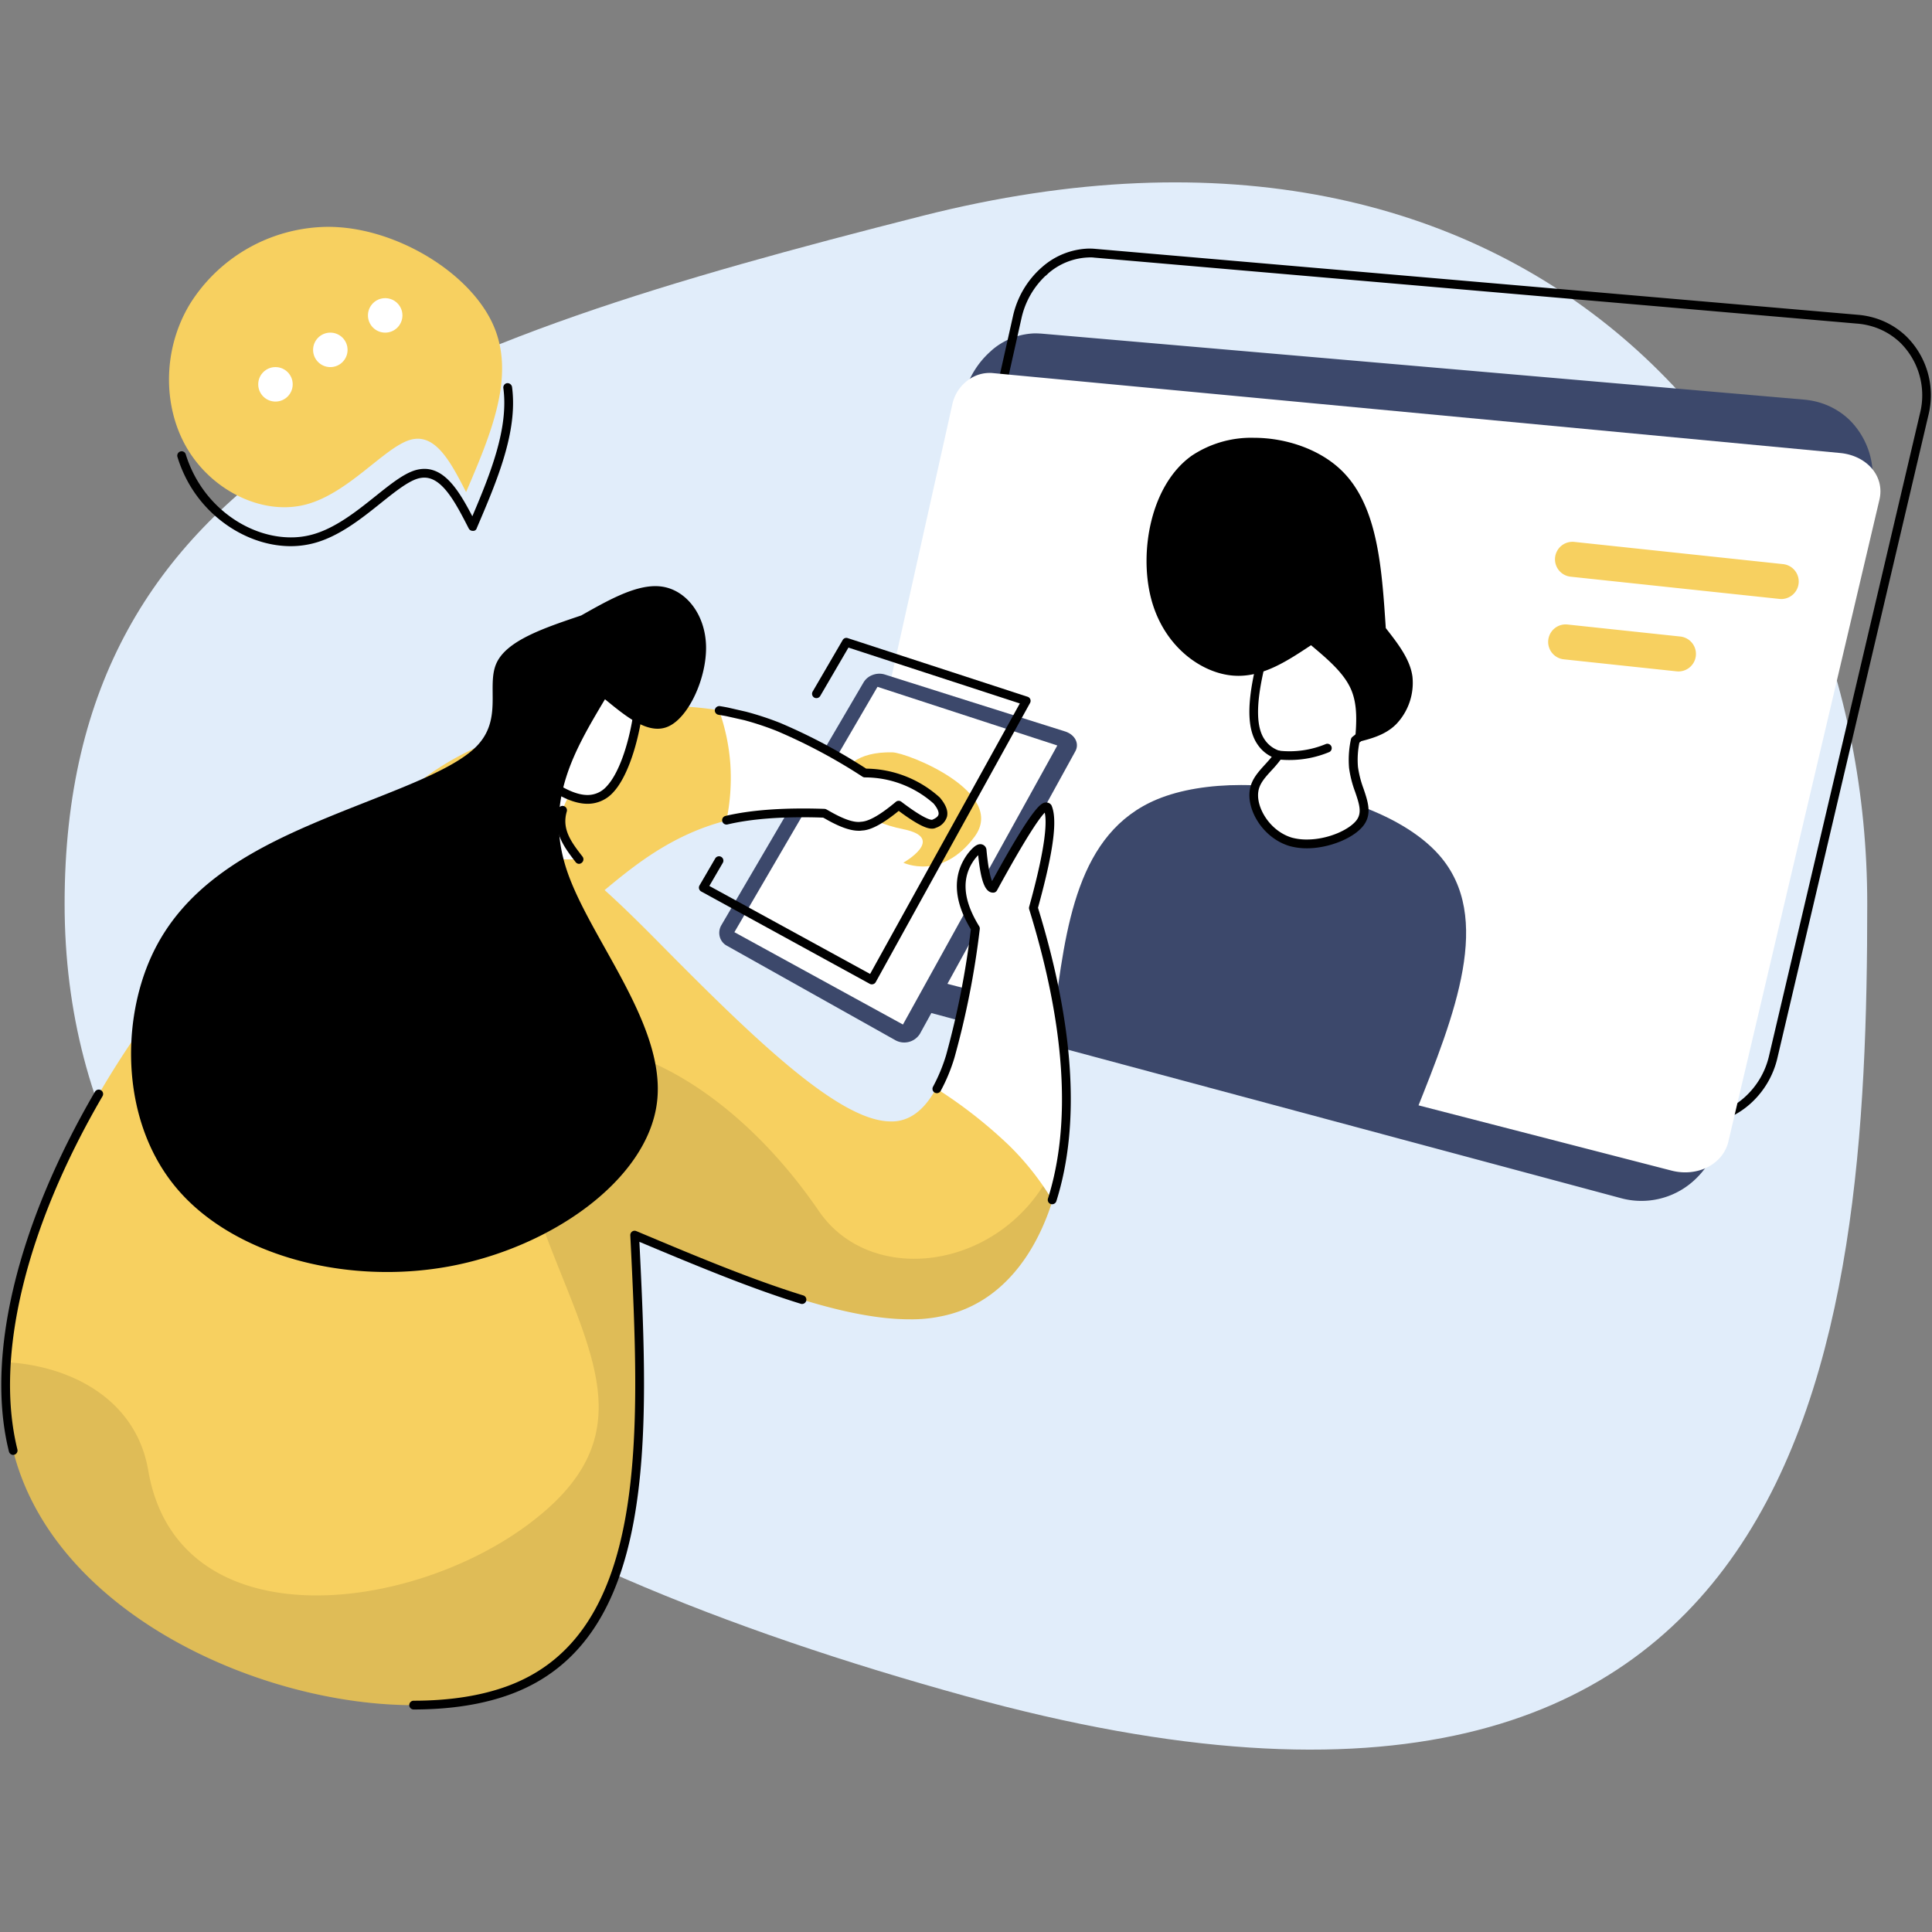
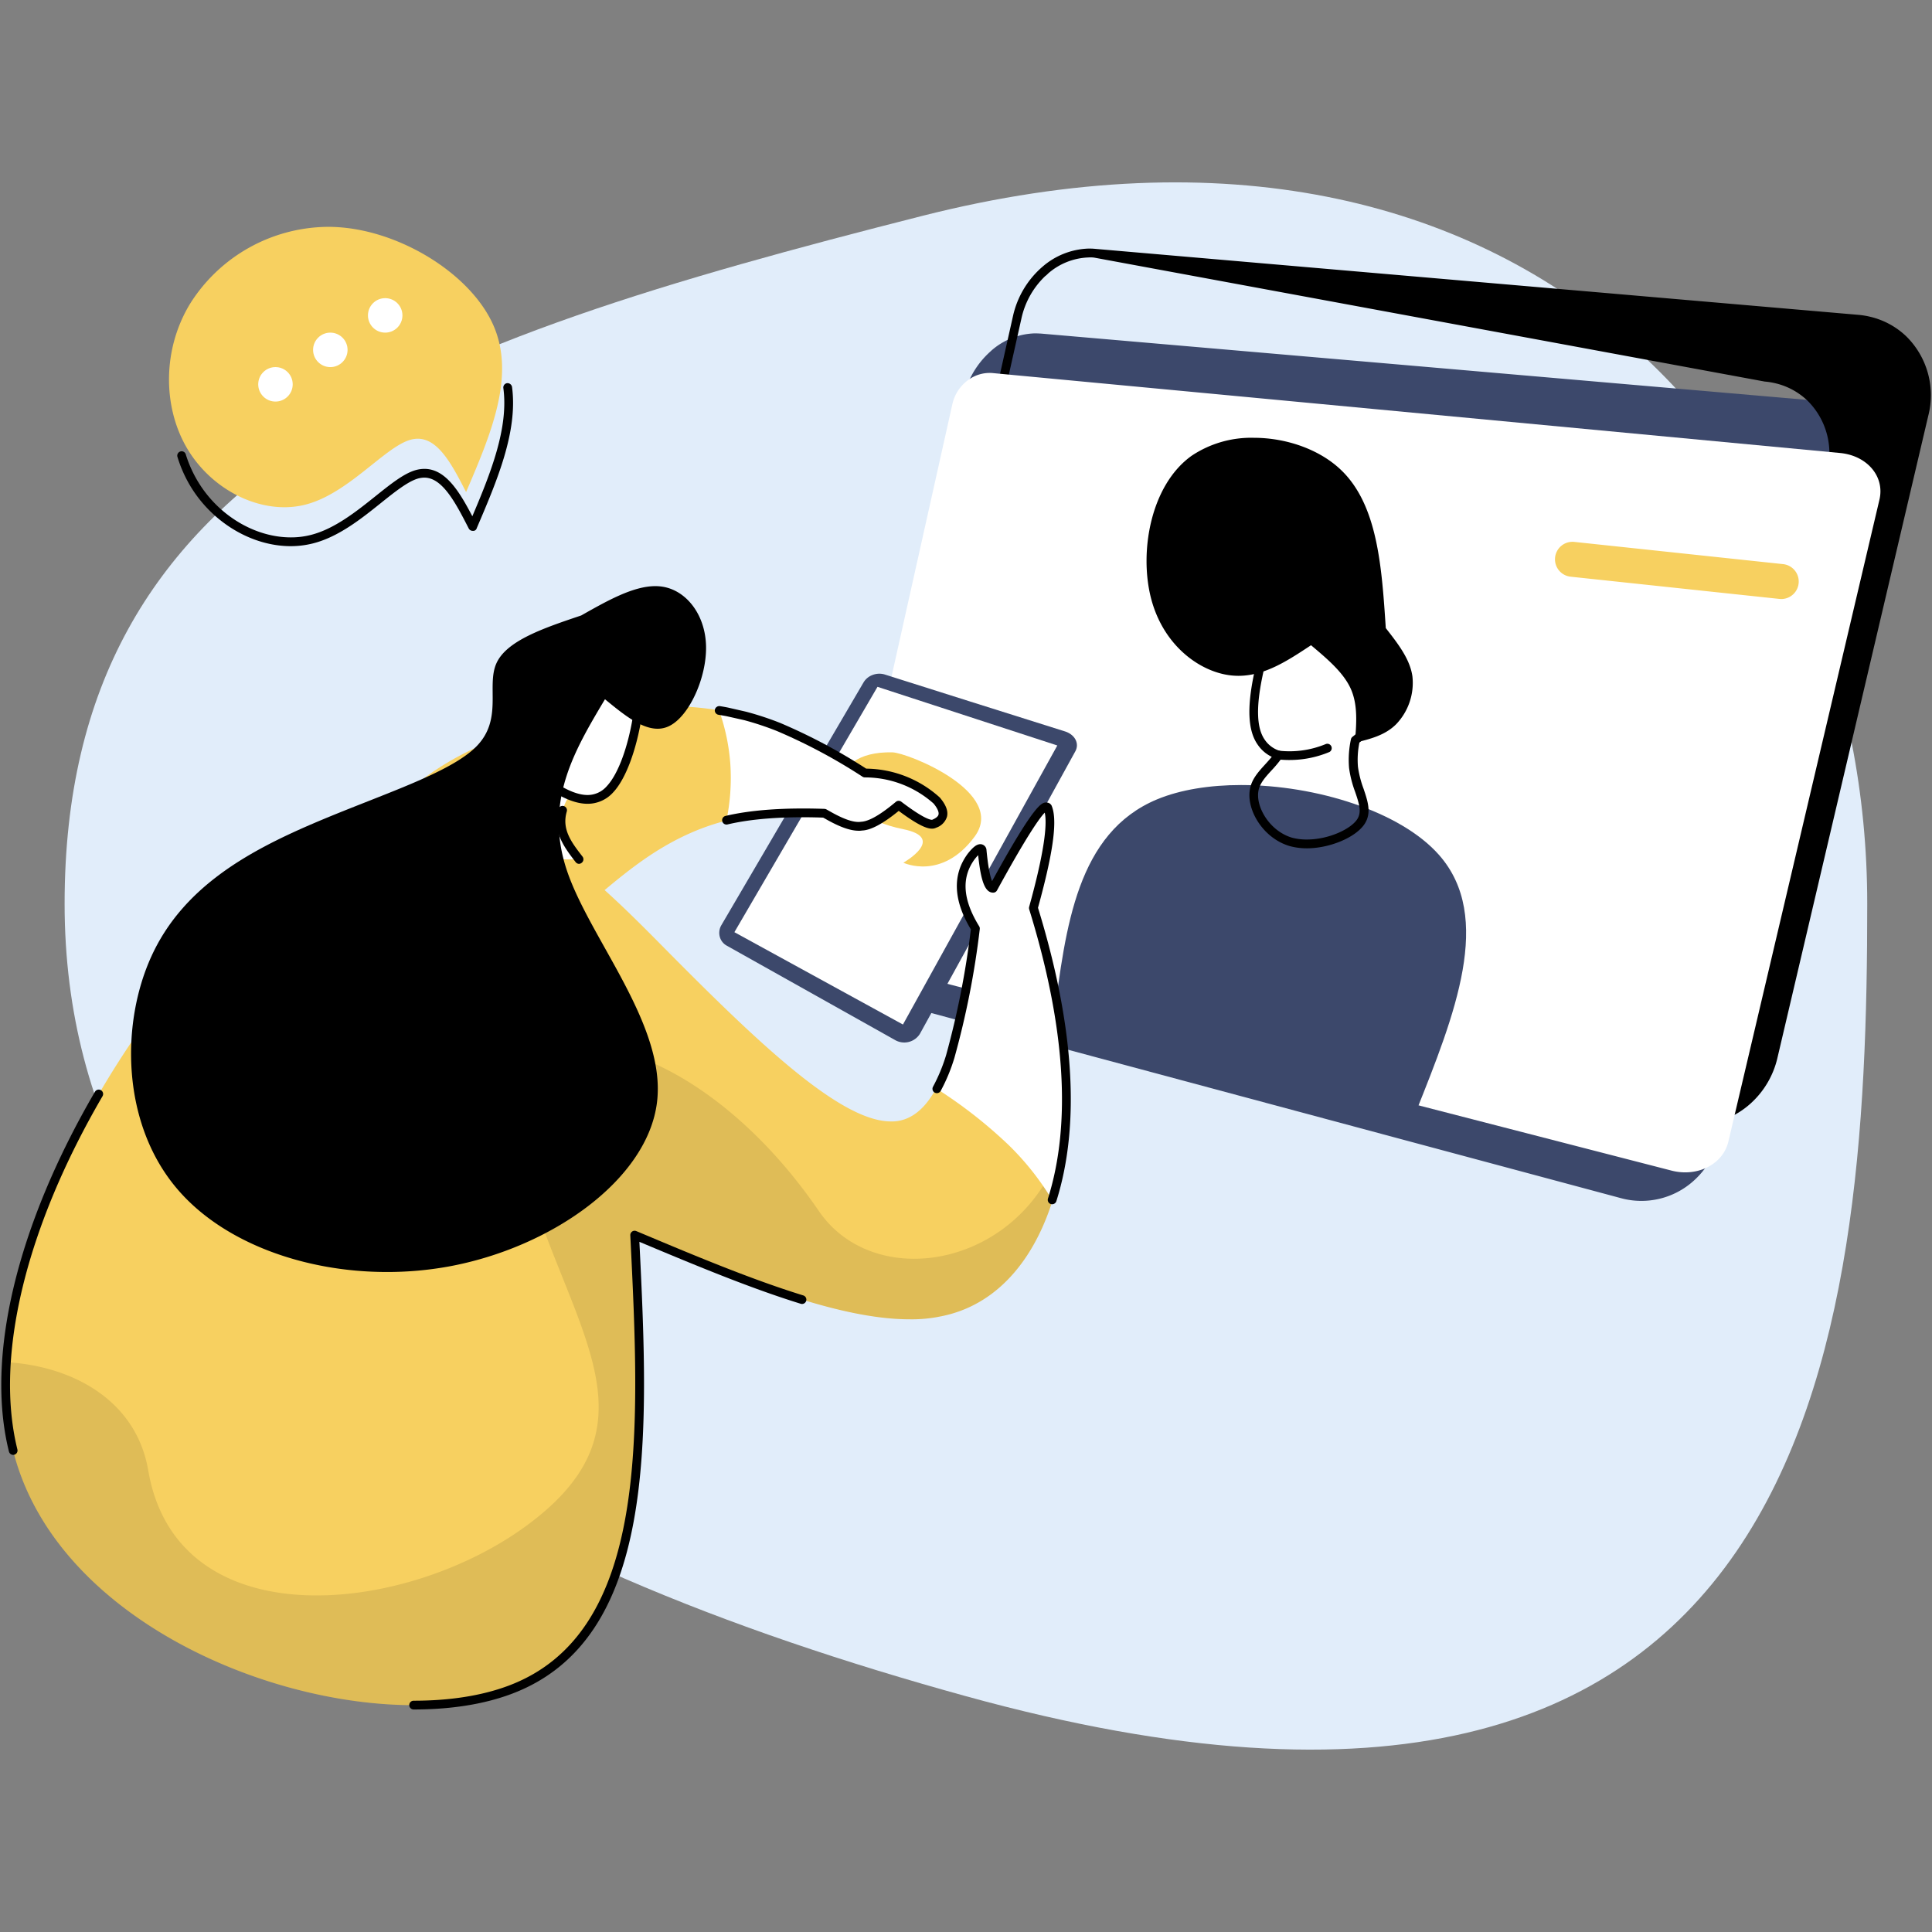
<svg xmlns="http://www.w3.org/2000/svg" width="492" height="492" viewBox="0 0 492 492">
  <rect x="0" y="0" width="492" height="492" fill="#808080" stroke="none" />
  <defs>
    <clipPath id="clip-path">
      <rect id="Rectangle_3488" data-name="Rectangle 3488" width="492" height="492" transform="translate(822.672 264.672)" fill="#fff" stroke="#707070" stroke-width="1" />
    </clipPath>
  </defs>
  <g id="Mask_Group_98" data-name="Mask Group 98" transform="translate(-822.672 -264.672)" clip-path="url(#clip-path)">
    <g id="Talk_Online" data-name="Talk Online" transform="translate(823 311.114)">
      <path id="Path_3146" data-name="Path 3146" d="M542.355,288.506c0,111.444-12.68,261.61-229.532,201.787C191.877,456.923,83.3,399.95,83.3,288.506s90.3-142.66,218.345-175.168C456.715,73.97,542.355,177.081,542.355,288.506Z" transform="translate(-67.175 -104.786)" fill="#e1edfa" />
      <path id="Path_3147" data-name="Path 3147" d="M273.908,132.335h0a17.522,17.522,0,0,0-10.983,4.367l-.507.493.35-.341h0a22.179,22.179,0,0,0-6.967,11.8L226.327,280.2a21.174,21.174,0,0,0,1.572,13.99,16.277,16.277,0,0,0,10.232,8.683h0L423.3,352.58h0a19.86,19.86,0,0,0,18.476-4.468,21.4,21.4,0,0,0,6.538-11.1h0l8.018-34.121,30.387-129.339h0a20.021,20.021,0,0,0-5.284-19.173h0a18.7,18.7,0,0,0-8.576-4.685h0a20.476,20.476,0,0,0-3-.489h0l-106.92-9.259-87.443-7.562h-.184a13.769,13.769,0,0,0-1.383-.041Z" transform="translate(-10.77 -93.881)" fill="#3c486b" />
-       <path id="Path_3148" data-name="Path 3148" d="M438.636,340.057a21.319,21.319,0,0,1-5.5-.729L247.966,289.617a17.466,17.466,0,0,1-10.937-9.263,22.248,22.248,0,0,1-1.665-14.755l29.478-131.543a23.24,23.24,0,0,1,7.3-12.385l.1-.078.051-.051a18.78,18.78,0,0,1,11.726-4.676h0c.493,0,.991,0,1.476.046a2.768,2.768,0,0,1,.281.023l194.3,16.8a20.22,20.22,0,0,1,3.172.521,19.859,19.859,0,0,1,9.079,4.961,21.028,21.028,0,0,1,5.6,20.224L459.524,322.922a22.442,22.442,0,0,1-6.875,11.684,21.211,21.211,0,0,1-13.708,5.436ZM273.1,123.824a21.1,21.1,0,0,0-6.087,10.748L237.541,266.115a20,20,0,0,0,1.508,13.247,15.276,15.276,0,0,0,9.522,8.106L433.739,337.18a18.721,18.721,0,0,0,17.448-4.215,20.288,20.288,0,0,0,6.193-10.531l38.405-163.474a18.819,18.819,0,0,0-4.98-18.117,17.632,17.632,0,0,0-8.065-4.4,17.94,17.94,0,0,0-2.831-.461L285.518,119.166a7.349,7.349,0,0,0-1.457-.041h0a16.517,16.517,0,0,0-10.283,4.095l-.046.051a.309.309,0,0,1-.065.069l-.355.332a1.09,1.09,0,0,1-.212.152Zm10.937-5.814Z" transform="translate(-7.205 -100.004)" />
+       <path id="Path_3148" data-name="Path 3148" d="M438.636,340.057a21.319,21.319,0,0,1-5.5-.729L247.966,289.617a17.466,17.466,0,0,1-10.937-9.263,22.248,22.248,0,0,1-1.665-14.755l29.478-131.543a23.24,23.24,0,0,1,7.3-12.385l.1-.078.051-.051a18.78,18.78,0,0,1,11.726-4.676h0c.493,0,.991,0,1.476.046a2.768,2.768,0,0,1,.281.023l194.3,16.8a20.22,20.22,0,0,1,3.172.521,19.859,19.859,0,0,1,9.079,4.961,21.028,21.028,0,0,1,5.6,20.224L459.524,322.922a22.442,22.442,0,0,1-6.875,11.684,21.211,21.211,0,0,1-13.708,5.436ZM273.1,123.824a21.1,21.1,0,0,0-6.087,10.748L237.541,266.115a20,20,0,0,0,1.508,13.247,15.276,15.276,0,0,0,9.522,8.106L433.739,337.18l38.405-163.474a18.819,18.819,0,0,0-4.98-18.117,17.632,17.632,0,0,0-8.065-4.4,17.94,17.94,0,0,0-2.831-.461L285.518,119.166a7.349,7.349,0,0,0-1.457-.041h0a16.517,16.517,0,0,0-10.283,4.095l-.046.051a.309.309,0,0,1-.065.069l-.355.332a1.09,1.09,0,0,1-.212.152Zm10.937-5.814Z" transform="translate(-7.205 -100.004)" />
      <path id="Path_3149" data-name="Path 3149" d="M263.842,139.577h0a9.222,9.222,0,0,0-6.414,1.969,10.306,10.306,0,0,0-3.753,5.842L224.3,278.94a9.249,9.249,0,0,0,.964,6.571,8.2,8.2,0,0,0,5.072,3.933l206.458,53.243c6.6,1.7,13.109-1.6,14.474-7.41L489.74,171.812c1.383-5.9-3.145-11.223-10.057-11.873l-118.734-11.2-97.108-9.157Z" transform="translate(-11.448 -91.024)" fill="#fff" />
      <path id="Path_3150" data-name="Path 3150" d="M263.762,274.423c2.988-23.784,5.994-47.563,26.283-56.033,5.994-2.49,13.469-3.656,21.4-3.656,19.03,0,40.664,6.7,50.463,17.849,13.884,15.807,3.993,40.577-5.9,65.333Z" transform="translate(4.264 -61.262)" fill="#3c486b" />
-       <path id="Path_3151" data-name="Path 3151" d="M307.025,190.5l22.866,9.868c-2.444,6.917-4.883,13.884-4.247,19.569s4.348,10.1,1.775,13.833c-2.043,2.974-8.065,5.533-13.626,5.533a14.864,14.864,0,0,1-4.113-.539c-6.322-1.817-10.107-8.517-9.365-13s6.017-6.769,7.889-12.279S308.552,199.238,307.025,190.5Z" transform="translate(18.698 -70.855)" fill="#fff" />
      <path id="Path_3152" data-name="Path 3152" d="M308.128,177.944c-5.413,16.724-10.831,33.448-6.054,40.457,1.964,2.882,5.653,4.122,9.762,4.122,5.879,0,12.616-2.545,16.369-6.455,6.382-6.649,4.15-17.241,1.955-27.832Z" transform="translate(18.702 -75.826)" fill="#fff" />
      <path id="Path_3153" data-name="Path 3153" d="M314.1,245.731a16.564,16.564,0,0,1-4.4-.572c-6.806-2.02-10.974-9.194-10.144-14.294.4-2.651,2.093-4.51,3.887-6.483.572-.622,1.153-1.268,1.706-1.946a9.121,9.121,0,0,1-3.634-3.172c-5.137-7.41.235-23.9,5.93-41.352a1.116,1.116,0,0,1,.618-.673,1.13,1.13,0,0,1,.922,0l22.027,10.255a1.107,1.107,0,0,1,.622.775c2.246,10.679,4.565,21.727-2.246,28.823a22.909,22.909,0,0,1-1.923,1.715,21.878,21.878,0,0,0-.364,6.211h0a26.4,26.4,0,0,0,1.434,5.57c1.084,3.228,2.112,6.257.157,9.084C326.349,243.047,319.82,245.731,314.1,245.731Zm-4.948-65.9c-5.146,15.793-10.223,31.853-5.814,38.216a7.179,7.179,0,0,0,3.892,2.877,1.107,1.107,0,0,1,.706.7,1.143,1.143,0,0,1-.134.991,30.936,30.936,0,0,1-2.73,3.292c-1.632,1.789-3.034,3.334-3.338,5.321-.65,4.095,2.956,10.144,8.581,11.8a14.372,14.372,0,0,0,3.786.461c5.533,0,11.03-2.61,12.731-5.049,1.254-1.808.65-3.882-.461-7.106a28.324,28.324,0,0,1-1.535-6.031,24.814,24.814,0,0,1,.461-7.285,1.1,1.1,0,0,1,.41-.682,23.734,23.734,0,0,0,2.033-1.771c5.874-6.128,3.864-16.328,1.771-26.283Z" transform="translate(18.39 -76.144)" />
      <path id="Path_3154" data-name="Path 3154" d="M322.575,204.209C316.687,208.106,310.8,212,304.09,212a16.989,16.989,0,0,1-2.536-.189c-7.788-1.153-16.738-7.839-19.749-19.652s-.069-28.745,10.366-36.2A27.291,27.291,0,0,1,308,151.385c8.111,0,16.507,2.845,22.036,8.028,9.489,8.895,10.532,24.664,11.574,40.434,3.085,3.947,6.17,7.894,6.783,12.3a15.211,15.211,0,0,1-4.1,12.136c-2.854,2.887-6.7,3.823-10.555,4.754.406-4.8.807-9.609-1.051-13.745S326.7,207.681,322.575,204.209Z" transform="translate(10.964 -86.339)" />
      <path id="Path_3155" data-name="Path 3155" d="M244.862,194.623a4.758,4.758,0,0,0-3.062.115,4.454,4.454,0,0,0-2.306,1.872l-36.224,61.848a3.855,3.855,0,0,0-.42,2.9,3.656,3.656,0,0,0,1.761,2.305l42.763,23.977a4.7,4.7,0,0,0,6.455-1.508L293.4,214.2c1.1-1.992-.078-4.256-2.6-5.072l-24.314-7.664Z" transform="translate(-19.894 -69.302)" fill="#3c486b" />
      <path id="Path_3156" data-name="Path 3156" d="M241.935,196.82l45.792,14.935-39.309,71.06L205.494,259.3Z" transform="translate(-18.802 -68.354)" fill="#fff" />
      <path id="Path_3157" data-name="Path 3157" d="M237.929,208.773c-17.522-.4-17.328,15.53,2.8,19.578,11.117,2.236,0,8.526,0,8.526s9.771,4.676,18.13-6.621S241.742,208.842,237.929,208.773Z" transform="translate(-11.006 -63.624)" fill="#f7d060" />
-       <path id="Path_3158" data-name="Path 3158" d="M243.063,276.123a1.052,1.052,0,0,1-.535-.138L199.6,252.468a1.111,1.111,0,0,1-.539-.682,1.1,1.1,0,0,1,.111-.858l4.016-6.893a1.116,1.116,0,0,1,1.927,1.125l-3.44,5.9,40.941,22.409,38.128-68.884L237.1,190.363l-7.189,12.325a1.139,1.139,0,0,1-1.526.4,1.12,1.12,0,0,1-.4-1.526l7.64-13.114a1.07,1.07,0,0,1,1.31-.493l45.787,14.926a1.1,1.1,0,0,1,.692.65,1.116,1.116,0,0,1-.06.922l-39.3,71.088a1.125,1.125,0,0,1-.982.581Z" transform="translate(-21.364 -71.889)" />
      <path id="Path_3159" data-name="Path 3159" d="M255.349,227.624c2.946,1.651,5.893,3.3,8.8,3.3a7.507,7.507,0,0,0,.784-.042c3.154-.341,6.257-2.817,9.356-5.293,3.135,2.333,6.271,4.671,8.517,4.712h.065c2.213,0,3.537-2.232,2.112-4.634s-5.69-5.026-9.379-6.455a31.1,31.1,0,0,0-9.941-1.844c-13.884-8.521-27.772-17.038-50.684-17.038H213.4c-23.853.4-57.356,9.918-69.9,28.565s-4.127,46.424,10.933,47.581q.507.041,1.01.042c15.013,0,36.155-24.623,53.686-36.925,15.189-10.661,27.666-12.072,39.733-12.072C251.033,227.531,253.191,227.578,255.349,227.624Z" transform="translate(-45.754 -66.964)" fill="#f7d060" />
      <path id="Path_3160" data-name="Path 3160" d="M202.7,201.124a51.7,51.7,0,0,1,2.868,13.709,53.648,53.648,0,0,1-.978,14.243,86.9,86.9,0,0,1,19.5-1.844q2.605,0,5.4.092l.738.41q5.072,2.928,7.982,2.923a5.129,5.129,0,0,0,.862-.074q3.163-.12,9.356-5.293,6.354,4.814,8.5,4.814a1.212,1.212,0,0,0,.618-.148q3.989-1.734.636-5.81a27.175,27.175,0,0,0-18.379-7.078,140.94,140.94,0,0,0-21.958-11.726,75.968,75.968,0,0,0-8.489-2.8l-4.611-1.06c-.678-.125-1.356-.244-2.038-.355Z" transform="translate(-19.907 -66.65)" fill="#fff" />
      <path id="Path_3161" data-name="Path 3161" d="M238.531,232.076c-2.167,0-4.957-1.014-8.535-3.08l-.489-.263c-9.923-.341-18.117.263-24.351,1.738a1.113,1.113,0,0,1-.512-2.167c6.483-1.535,14.926-2.149,25.2-1.8a1.194,1.194,0,0,1,.507.143l.733.41c3.624,2.084,6.294,3.02,8.1,2.73,1.439-.069,3.97-.982,8.844-5.072a1.107,1.107,0,0,1,1.383-.032c5.464,4.15,7.29,4.611,7.839,4.611,1.028-.429,1.522-.862,1.637-1.337.157-.641-.286-1.632-1.245-2.8a26.315,26.315,0,0,0-17.522-6.663,1.152,1.152,0,0,1-.6-.189,140.459,140.459,0,0,0-21.782-11.624,75.036,75.036,0,0,0-8.332-2.767l-4.583-1.028c-.627-.115-1.3-.231-1.969-.341a1.13,1.13,0,0,1-.922-1.282,1.167,1.167,0,0,1,1.282-.922c.687.111,1.383.231,2.061.369l4.652,1.065a77.561,77.561,0,0,1,8.65,2.85,143.519,143.519,0,0,1,21.889,11.634,28.352,28.352,0,0,1,18.776,7.378c1.591,1.909,2.144,3.463,1.807,4.851a4.3,4.3,0,0,1-2.767,2.817,2.223,2.223,0,0,1-1.06.24c-1.042,0-3.039-.489-8.466-4.523-4.025,3.278-7.087,4.915-9.347,5a4.148,4.148,0,0,1-.881.055Z" transform="translate(-20.217 -66.962)" />
      <path id="Path_3162" data-name="Path 3162" d="M342.348,302.278c-.088.959-.175,1.844-.263,2.794-2.356,20-12.141,39.747-31.618,43.413a36.394,36.394,0,0,1-7.687.7c-19.043,0-44.547-10.744-70.055-21.4,2.531,51.1,5.072,102.194-31.968,115.824-6.917,2.619-15.286,3.841-24.282,3.841-39.221,0-91.718-23.516-102.023-64.9a73,73,0,0,1-1.748-22.446C75.85,311.1,118.562,250.133,152.19,228.733c10.744-6.815,20.528-9.683,29.612-9.683,23.936,0,42.882,19.827,60.271,37.386,22.972,23.147,43.344,42.361,55.9,42.361a10.033,10.033,0,0,0,1.66-.088c12.491-1.844,16.139-25.416,19.915-49.089-2.01-3.929-4.016-7.839-3.583-11.966.438-4.016,3.32-8.125,4.611-8.3h.088c1.31,0,1.051,3.846,1.31,6.2a5.856,5.856,0,0,0,2.01,3.846c5.33-9.434,10.568-18.868,12.911-20.353a1.139,1.139,0,0,1,.609-.263c1.66,0,1.051,5.676.263,10.656-.959,5.593-2.269,10.31-3.5,14.94C339.116,263.758,344.008,283.147,342.348,302.278Z" transform="translate(-71.454 -59.658)" fill="#f7d060" />
      <path id="Path_3163" data-name="Path 3163" d="M342.348,284.995c-.088.959-.175,1.844-.263,2.794-2.356,20-12.141,39.747-31.618,43.413a36.394,36.394,0,0,1-7.687.7c-19.043,0-44.547-10.744-70.055-21.4,2.531,51.1,5.072,102.194-31.968,115.824-6.917,2.619-15.286,3.841-24.282,3.841-39.221,0-91.718-23.516-102.023-64.9a73,73,0,0,1-1.748-22.446c16.858.959,33.1,9.683,36.16,27.514,7.424,43.5,66.472,36.948,97.481,13.275,34.329-26.117,8.65-50.311-2.531-92.5-11.269-42.191,40.877-37.81,75.819,13.192C294.393,325.964,333.7,318.277,342.348,284.995Z" transform="translate(-71.454 -42.374)" opacity="0.1" />
      <path id="Path_3164" data-name="Path 3164" d="M147.292,417.963a1.116,1.116,0,1,1,0-2.232c9.153,0,17.2-1.254,23.927-3.735,36.266-13.372,33.716-64.923,31.249-114.768a1.116,1.116,0,0,1,.461-.973,1.074,1.074,0,0,1,1.07-.111l.3.12c14.239,5.994,28.971,12.173,42.223,16.258a1.121,1.121,0,0,1,.738,1.383,1.1,1.1,0,0,1-1.383.742c-12.943-3.993-27.2-9.946-41.093-15.774,2.476,50.089,4.574,101.405-32.794,115.211C165.017,416.658,156.712,417.963,147.292,417.963Z" transform="translate(-42.284 -29.072)" />
      <path id="Path_3165" data-name="Path 3165" d="M74.778,363.319a1.125,1.125,0,0,1-1.084-.853c-5.994-24.079,2-57.467,21.9-91.607a1.117,1.117,0,1,1,1.927,1.13c-19.606,33.633-27.5,66.422-21.672,89.947a1.12,1.12,0,0,1-.812,1.351A1.842,1.842,0,0,1,74.778,363.319Z" transform="translate(-71.747 -39.263)" />
      <path id="Path_3166" data-name="Path 3166" d="M270.314,218.721q-2.236,0-13.538,20.7h0q-1.95,0-2.831-9.738a.484.484,0,0,0-.461-.35q-.719,0-2.306,2-5.57,7.571,1.07,18.333a217.629,217.629,0,0,1-6.4,32.6,43.757,43.757,0,0,1-3.435,8.249,119.051,119.051,0,0,1,18.472,14.479,70.27,70.27,0,0,1,10.9,13.8q9.222-29.165-4.772-74.362l.636-2.352q4.98-18.656,3.016-23.147A.4.4,0,0,0,270.314,218.721Z" transform="translate(-4.188 -59.684)" fill="#fff" />
      <path id="Path_3167" data-name="Path 3167" d="M272.1,320.226a1.242,1.242,0,0,1-.337-.051,1.12,1.12,0,0,1-.724-1.383c6.031-19.131,4.422-43.929-4.782-73.689a1.144,1.144,0,0,1,0-.622l.641-2.356c3.569-13.372,3.873-19.159,3.325-21.616-1.079,1.074-4.15,5.155-12.155,19.79a1.1,1.1,0,0,1-.977.581c-2.02,0-3.117-2.707-3.823-9.545a12.452,12.452,0,0,0-.895,1.033c-3.421,4.648-3.057,10.236,1.144,17.061a1.093,1.093,0,0,1,.161.724,216.266,216.266,0,0,1-6.455,32.775,44.946,44.946,0,0,1-3.5,8.447,1.13,1.13,0,0,1-1.517.429,1.111,1.111,0,0,1-.429-1.517,43.348,43.348,0,0,0,3.329-8.037,218.769,218.769,0,0,0,6.3-32.024c-4.468-7.419-4.74-13.893-.812-19.233,1.383-1.761,2.329-2.458,3.228-2.458a1.572,1.572,0,0,1,1.475,1.047,1.074,1.074,0,0,1,.078.318c.461,4.929,1.037,7.106,1.434,8.051,11-20.03,12.694-20.03,13.833-20.03a1.508,1.508,0,0,1,1.3.733c1.526,3.458.586,11.066-2.886,24.033l-.553,2.047c9.254,30.068,10.827,55.208,4.68,74.7a1.125,1.125,0,0,1-1.088.793Z" transform="translate(-4.498 -60)" />
      <path id="Path_3168" data-name="Path 3168" d="M155.68,225.2c3.689-2.333,7.378-4.666,10.144-8.627s4.685-9.549,6.58-15.138l22.363,6.778c-5.893,6.534-11.786,13.068-13.307,18.19s1.328,8.839,4.178,12.551c-8.761-.042-17.522-.083-22.525-2.375S156.906,229.746,155.68,225.2Z" transform="translate(-38.522 -66.527)" fill="#fff" />
      <path id="Path_3169" data-name="Path 3169" d="M164.3,218.01l7.746-27.841c6.082-2.642,12.168-5.284,16.881-5.284a7.383,7.383,0,0,1,7.5,5c3.537,8.761.18,30.848-6.326,37.75a7.562,7.562,0,0,1-5.685,2.582C178.542,230.215,171.422,224.111,164.3,218.01Z" transform="translate(-35.11 -73.078)" fill="#fff" />
      <path id="Path_3170" data-name="Path 3170" d="M178.772,233.3a1.121,1.121,0,0,1-.881-.461c-2.836-3.689-6.054-7.871-4.367-13.543a1.116,1.116,0,0,1,2.14.627c-1.383,4.611,1.236,7.968,3.993,11.528a1.125,1.125,0,0,1-.2,1.572,1.139,1.139,0,0,1-.682.277Z" transform="translate(-31.642 -59.755)" />
      <path id="Path_3171" data-name="Path 3171" d="M184.728,231.637c-6.271,0-13.344-6.059-20.828-12.45a1.116,1.116,0,0,1-.35-1.144L171.3,190.2a1.111,1.111,0,0,1,.632-.724c6.073-2.638,12.353-5.376,17.324-5.376a8.485,8.485,0,0,1,8.535,5.7c3.8,9.416,0,31.977-6.548,38.931A8.72,8.72,0,0,1,184.728,231.637Zm-18.854-13.7c6.681,5.713,13.538,11.463,18.841,11.463a6.456,6.456,0,0,0,4.888-2.227c5.994-6.363,9.6-27.892,6.1-36.561a6.277,6.277,0,0,0-6.455-4.3c-4.38,0-10.236,2.49-15.949,4.971Z" transform="translate(-35.422 -73.388)" />
      <path id="Path_3172" data-name="Path 3172" d="M216.106,207.255c4.579,3.753,9.157,7.507,13.4,7.507a6.645,6.645,0,0,0,3.048-.729c5.072-2.564,9.476-12.362,9.291-20.33s-4.966-14.114-11.034-15.106a11.565,11.565,0,0,0-1.886-.148c-5.667,0-12.265,3.735-18.864,7.465-9.5,3.2-19,6.391-21.6,12.187s1.706,14.193-5.044,21.114-24.558,12.371-41.573,19.661-33.241,16.415-41.195,33.743S93.006,315.48,107.3,332.1c11.477,13.386,31.987,21.008,53.234,21.008a87.559,87.559,0,0,0,15.677-1.383c26.329-4.809,50.721-22.174,53.142-41.822s-17.088-41.573-22.949-59.058S208.318,220.313,216.106,207.255Z" transform="translate(-62.373 -75.626)" />
      <path id="Path_3173" data-name="Path 3173" d="M412.864,184.934a4.1,4.1,0,0,1-.461-.023l-53.188-5.662a4.455,4.455,0,1,1,.922-8.862l53.165,5.658a4.459,4.459,0,0,1-.461,8.89Z" transform="translate(40.469 -78.827)" fill="#f7d060" />
-       <path id="Path_3174" data-name="Path 3174" d="M387.1,197.409a4.232,4.232,0,0,1-.461-.028l-28.846-3.076a4.459,4.459,0,0,1,.95-8.862l28.846,3.071a4.459,4.459,0,0,1-.461,8.895Z" transform="translate(39.964 -72.862)" fill="#f7d060" />
      <path id="Path_3175" data-name="Path 3175" d="M307.787,211.342a24.893,24.893,0,0,1-2.822-.152,1.125,1.125,0,0,1-.987-1.24,1.107,1.107,0,0,1,1.236-.978,24.1,24.1,0,0,0,11.919-1.7,1.116,1.116,0,0,1,.922,2.024A26.283,26.283,0,0,1,307.787,211.342Z" transform="translate(20.182 -64.243)" />
      <path id="Path_3176" data-name="Path 3176" d="M178,180.445c6.308-14.755,12.62-29.51,6.976-42.421S161.738,114.116,145.627,113q-1.383-.1-2.767-.1a41.823,41.823,0,0,0-35.145,19.578c-7.189,11.823-6.949,26.689-.535,37.215,5.381,8.835,15.115,14.608,24.531,14.608a21.706,21.706,0,0,0,5.34-.65c10.868-2.767,20.026-14.437,26.569-16.461a6.981,6.981,0,0,1,2.084-.332C171.024,166.875,174.515,173.662,178,180.445Z" transform="translate(-59.635 -101.575)" fill="#f7d060" />
      <path id="Path_3177" data-name="Path 3177" d="M132.765,182.929c-9.877,0-19.883-5.948-25.485-15.152a33.288,33.288,0,0,1-3.38-7.576,1.111,1.111,0,0,1,.738-1.383,1.088,1.088,0,0,1,1.383.742,31.253,31.253,0,0,0,3.186,7.059c5.206,8.553,14.465,14.073,23.581,14.073a20.288,20.288,0,0,0,5.072-.622c6.036-1.526,11.6-5.971,16.507-9.9,3.776-3.02,7.036-5.63,10.006-6.552a8.389,8.389,0,0,1,2.416-.374c5.413,0,8.945,5.833,12.205,12.072,4.736-11.136,9.25-22.511,7.9-32.646a1.116,1.116,0,0,1,.959-1.254,1.18,1.18,0,0,1,1.25.964c1.517,11.4-3.823,23.894-8.987,35.966a.922.922,0,0,1-1.028.682,1.125,1.125,0,0,1-1-.586c-3.269-6.382-6.654-12.966-11.306-12.966a6.131,6.131,0,0,0-1.761.272c-2.559.793-5.819,3.4-9.268,6.156-5.072,4.072-10.845,8.678-17.356,10.324a23.085,23.085,0,0,1-5.639.7Z" transform="translate(-59.038 -90.285)" />
      <circle id="Ellipse_701" data-name="Ellipse 701" cx="4.39" cy="4.39" r="4.39" transform="translate(65.432 47.04)" fill="#fff" />
      <circle id="Ellipse_702" data-name="Ellipse 702" cx="4.39" cy="4.39" r="4.39" transform="translate(79.403 38.265)" fill="#fff" />
      <circle id="Ellipse_703" data-name="Ellipse 703" cx="4.39" cy="4.39" r="4.39" transform="translate(93.374 29.486)" fill="#fff" />
    </g>
  </g>
</svg>